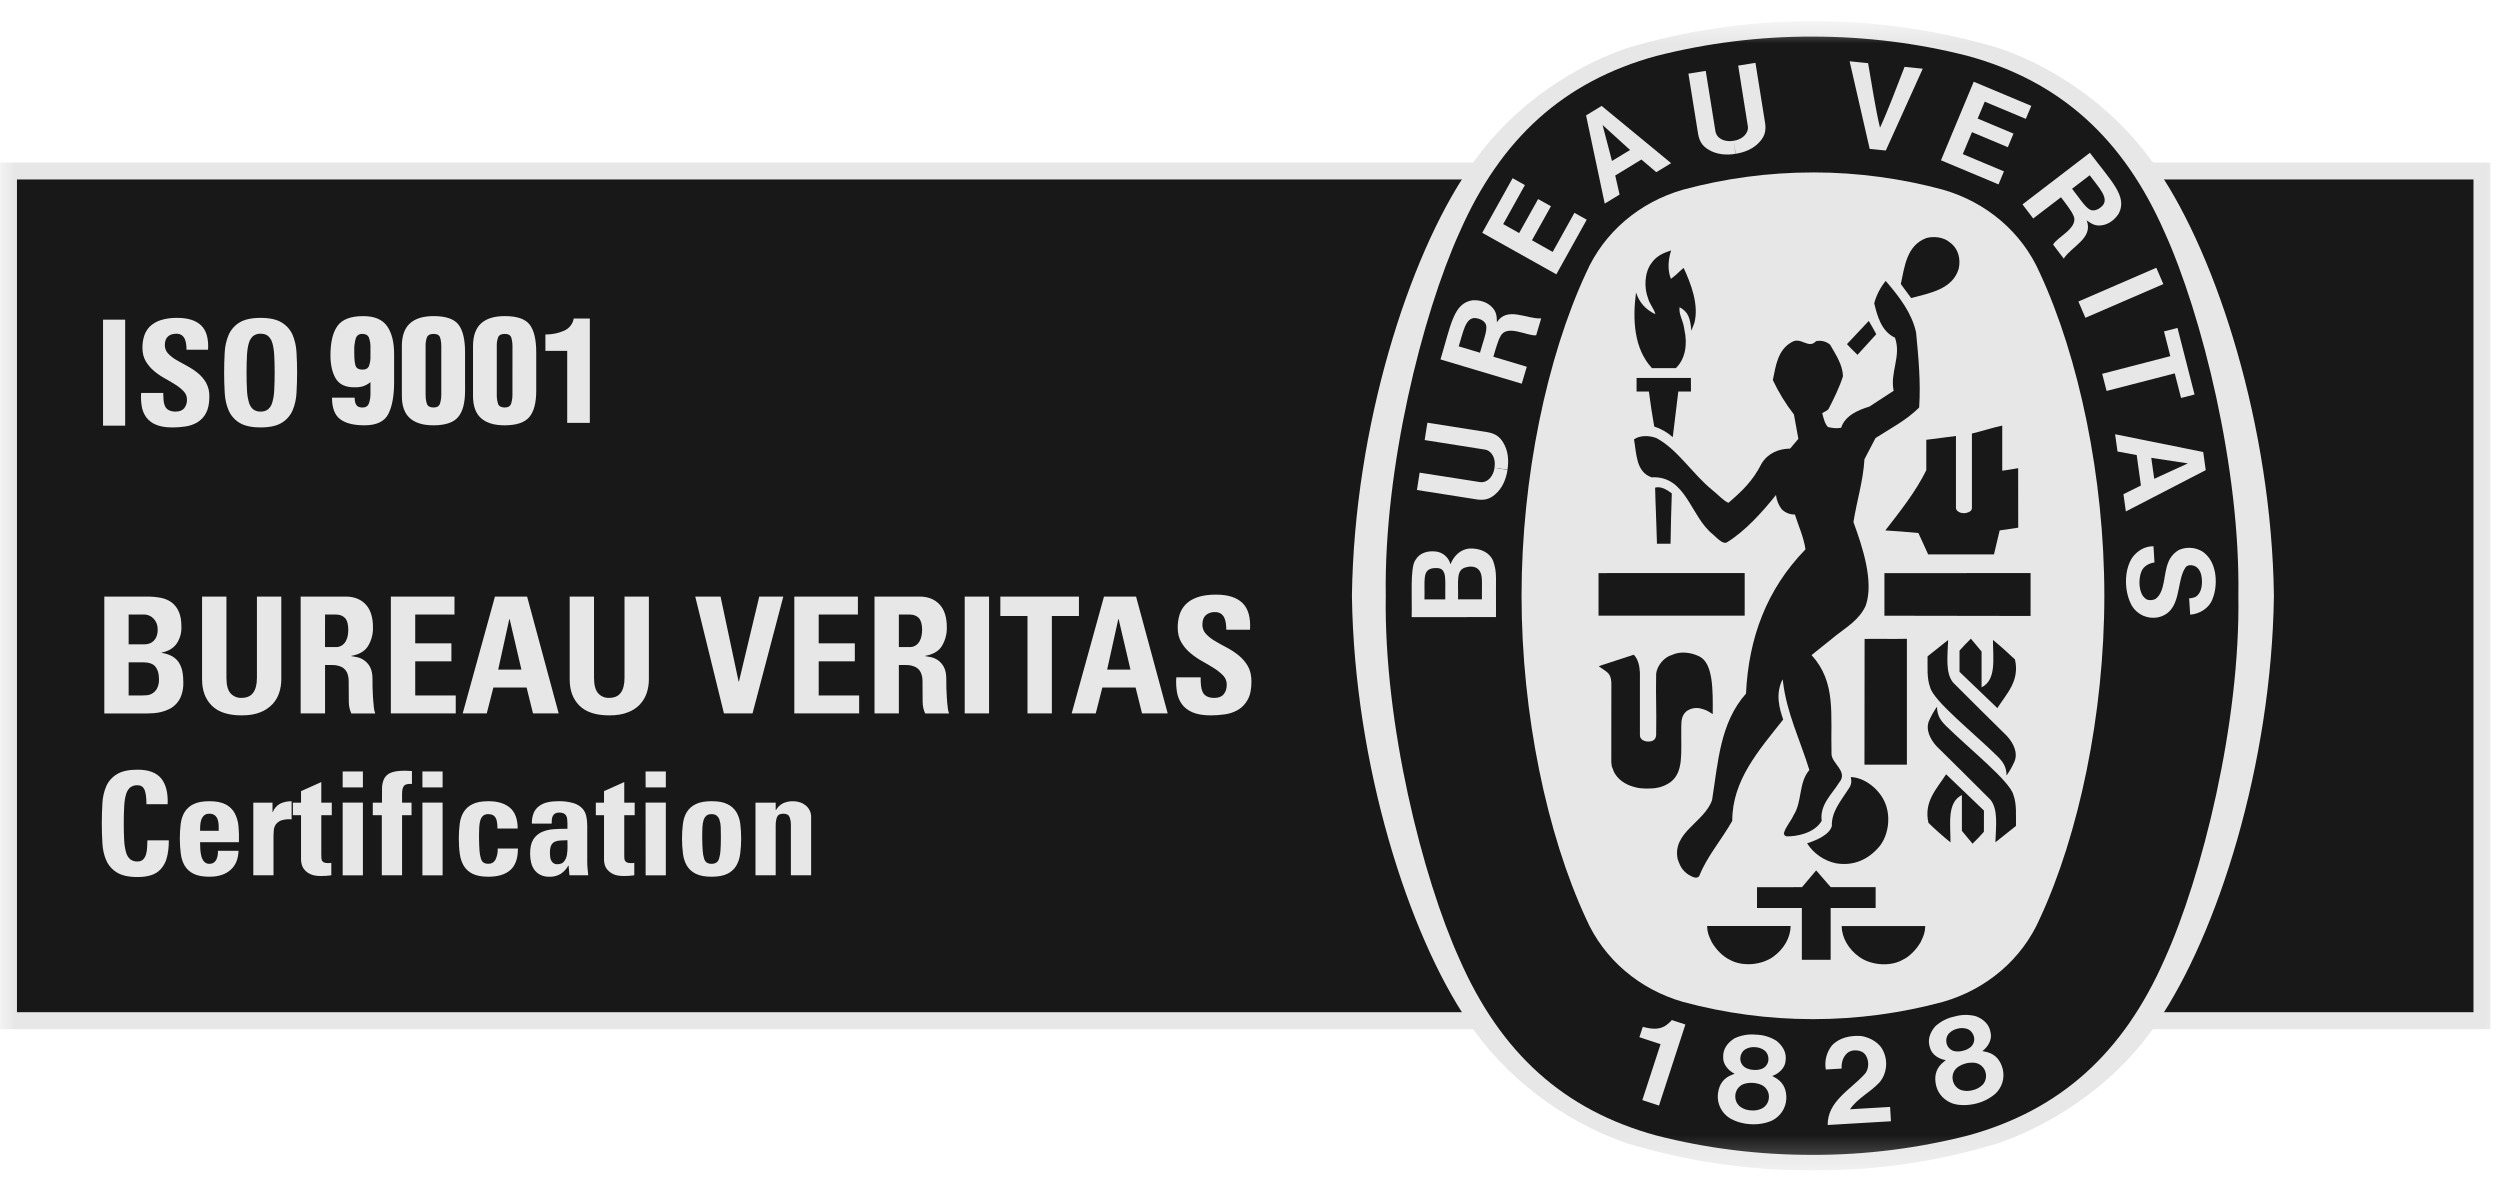
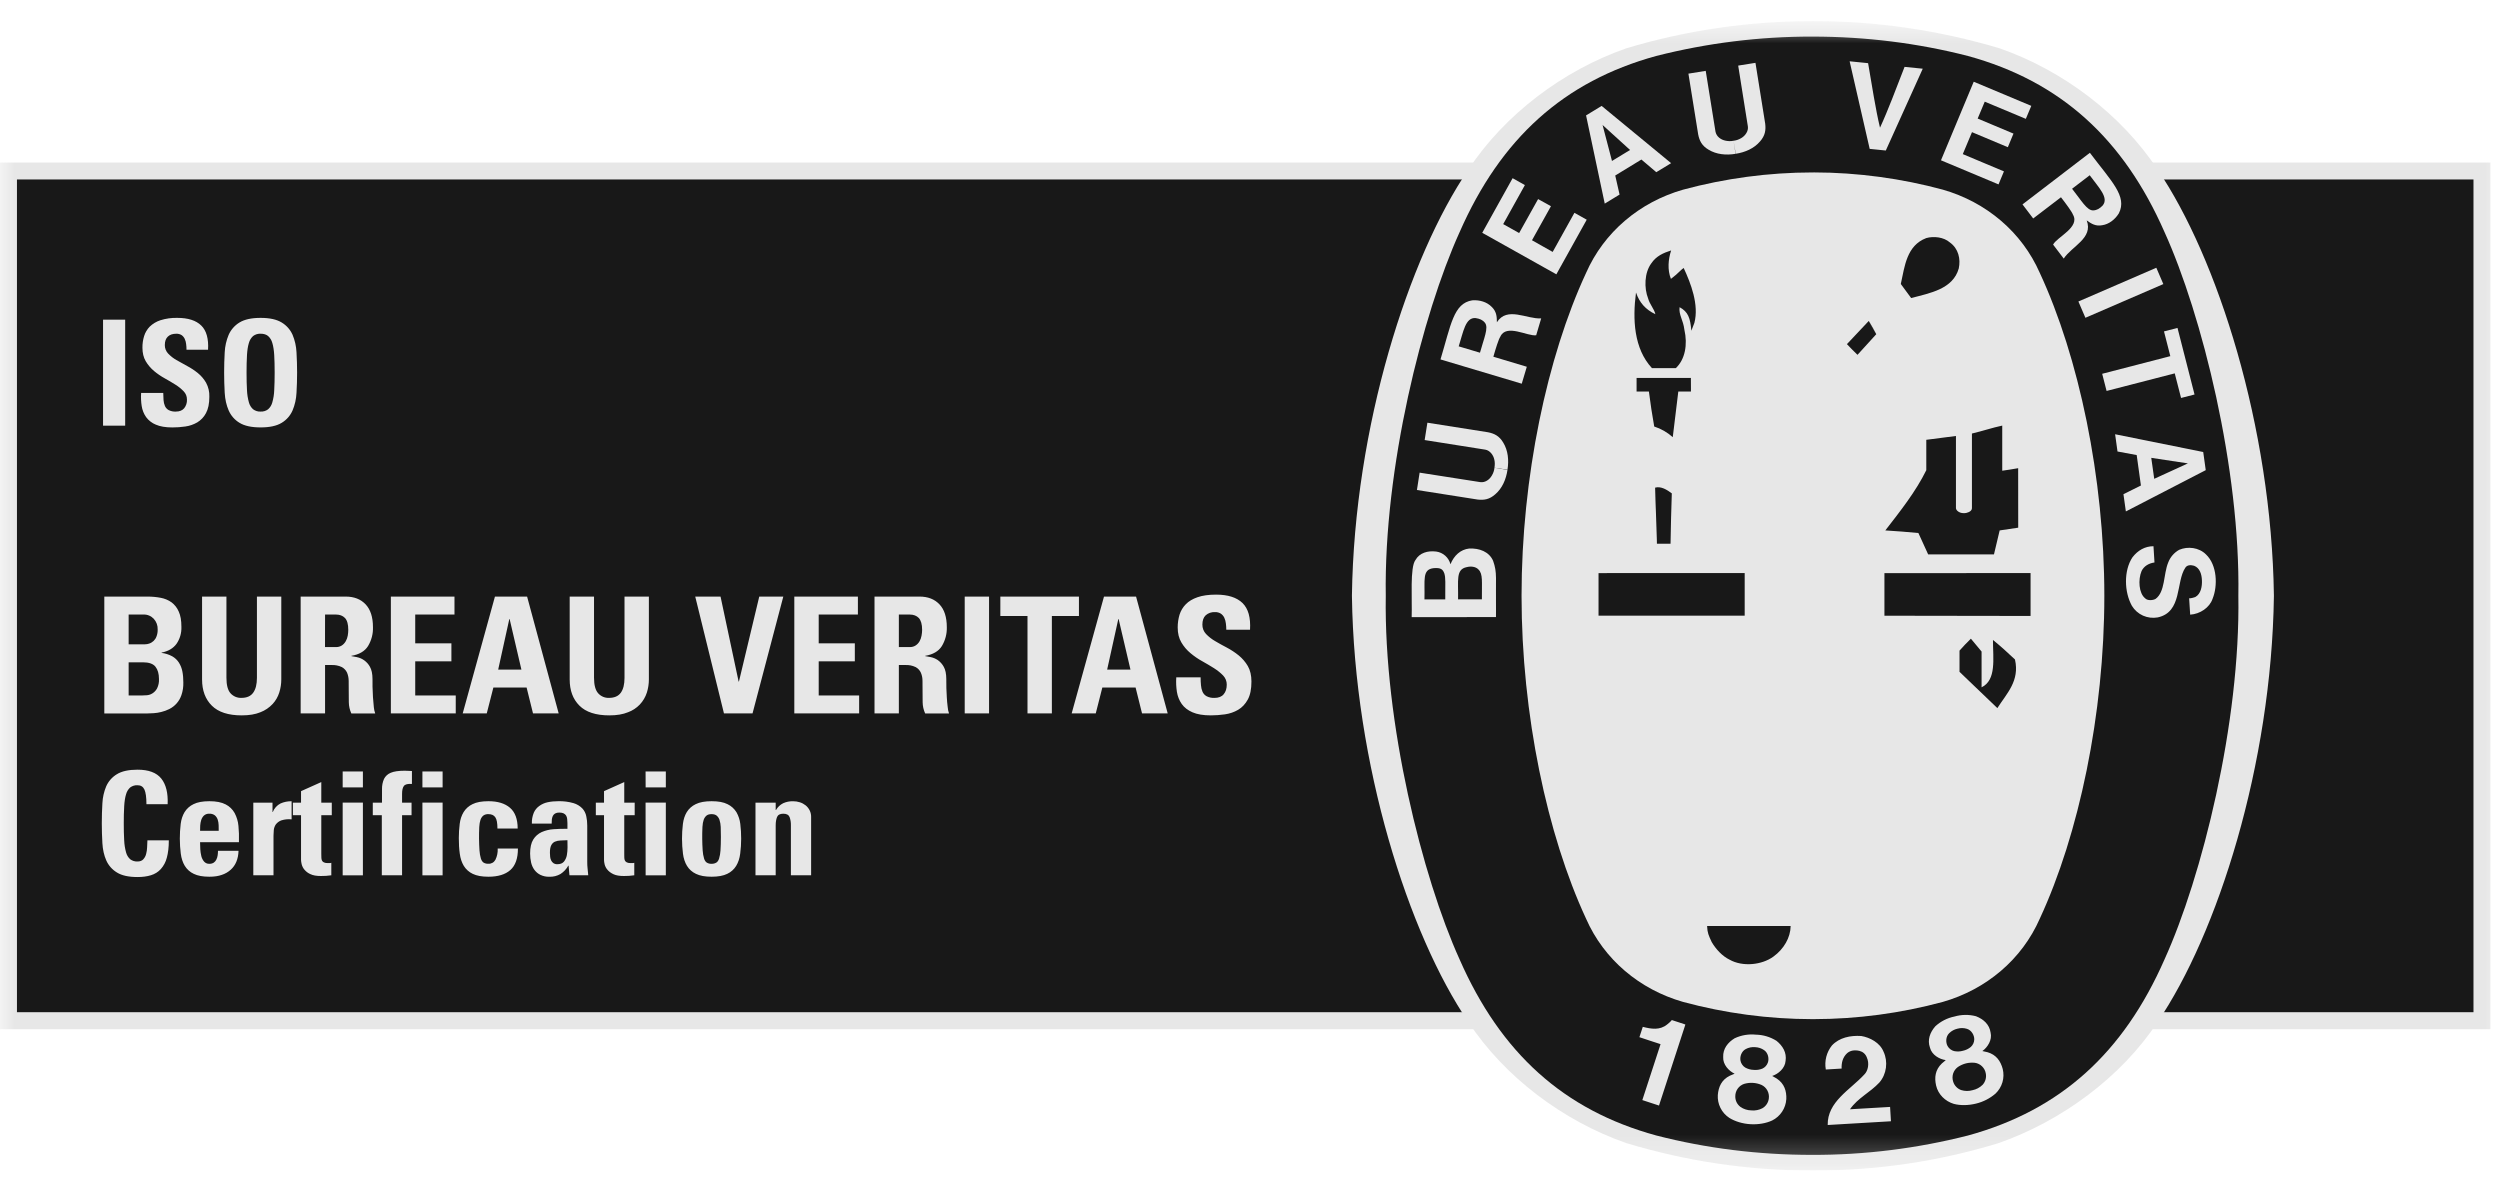
<svg xmlns="http://www.w3.org/2000/svg" width="87" height="41" viewBox="0 0 87 41" fill="none">
  <g clip-path="url(#clip0_9997_840)">
    <mask id="mask0_9997_840" style="mask-type:luminance" maskUnits="userSpaceOnUse" x="0" y="0" width="87" height="41">
      <path d="M0 0.734H87V40.734H0V0.734Z" fill="white" />
    </mask>
    <g mask="url(#mask0_9997_840)">
      <path d="M0.293 35.517H86.37V5.949H0.293V35.517Z" fill="#181818" />
      <path d="M86.372 35.52V35.225H0.59V6.246H86.077V35.519L86.372 35.52L86.667 35.519V5.656H0V35.816H86.667V35.519L86.372 35.52Z" fill="#E7E7E7" />
      <path d="M3.586 14.814H4.356V11.124H3.586V14.814ZM7.171 13.318C7.097 13.19 6.999 13.075 6.883 12.981C6.768 12.888 6.643 12.806 6.511 12.736C6.386 12.67 6.262 12.601 6.139 12.529C6.033 12.469 5.936 12.393 5.851 12.304C5.776 12.224 5.734 12.118 5.736 12.007C5.736 11.878 5.771 11.78 5.841 11.714C5.911 11.647 6.008 11.614 6.134 11.614C6.2 11.611 6.265 11.628 6.32 11.662C6.367 11.695 6.403 11.739 6.427 11.79C6.454 11.847 6.471 11.908 6.477 11.97C6.487 12.036 6.49 12.103 6.49 12.17H7.24C7.263 11.786 7.184 11.505 7.003 11.328C6.821 11.15 6.543 11.062 6.169 11.062C5.971 11.057 5.773 11.085 5.583 11.144C5.444 11.189 5.317 11.265 5.211 11.366C5.121 11.459 5.053 11.572 5.015 11.696C4.975 11.826 4.955 11.963 4.957 12.1C4.957 12.283 4.995 12.44 5.071 12.57C5.148 12.7 5.244 12.812 5.359 12.91C5.475 13.007 5.599 13.092 5.731 13.165C5.864 13.239 5.988 13.312 6.103 13.385C6.209 13.45 6.305 13.528 6.391 13.617C6.466 13.694 6.508 13.797 6.506 13.904C6.512 14.014 6.477 14.122 6.409 14.208C6.344 14.284 6.248 14.323 6.119 14.323C6.034 14.328 5.948 14.31 5.871 14.272C5.814 14.241 5.769 14.192 5.741 14.132C5.713 14.066 5.696 13.996 5.691 13.924C5.685 13.841 5.681 13.758 5.681 13.674H4.911C4.901 13.827 4.907 13.98 4.931 14.131C4.952 14.269 5.004 14.401 5.084 14.515C5.171 14.633 5.289 14.724 5.424 14.778C5.571 14.843 5.764 14.875 6.001 14.875C6.151 14.875 6.301 14.864 6.45 14.842C6.596 14.822 6.737 14.773 6.865 14.699C6.994 14.621 7.099 14.51 7.168 14.377C7.246 14.235 7.285 14.045 7.285 13.807C7.292 13.637 7.252 13.468 7.171 13.318ZM8.809 14.244C8.737 14.18 8.686 14.095 8.661 14.001C8.623 13.864 8.601 13.722 8.595 13.579C8.585 13.407 8.58 13.204 8.58 12.969C8.58 12.733 8.585 12.529 8.595 12.357C8.605 12.186 8.627 12.045 8.661 11.936C8.686 11.843 8.737 11.758 8.809 11.693C8.884 11.637 8.976 11.609 9.069 11.613C9.178 11.613 9.264 11.64 9.329 11.693C9.402 11.758 9.453 11.843 9.477 11.936C9.51 12.045 9.533 12.186 9.543 12.357C9.553 12.53 9.558 12.733 9.558 12.968C9.558 13.204 9.553 13.408 9.543 13.579C9.538 13.722 9.516 13.864 9.477 14.001C9.453 14.095 9.402 14.18 9.329 14.244C9.255 14.3 9.163 14.328 9.069 14.323C8.976 14.328 8.884 14.3 8.809 14.243V14.244ZM9.803 14.714C9.971 14.614 10.102 14.463 10.181 14.284C10.262 14.091 10.308 13.884 10.318 13.674C10.346 13.203 10.346 12.73 10.318 12.258C10.308 12.049 10.262 11.843 10.181 11.65C10.102 11.473 9.97 11.323 9.803 11.223C9.629 11.116 9.385 11.062 9.069 11.062C8.753 11.062 8.509 11.116 8.335 11.222C8.169 11.323 8.037 11.472 7.958 11.65C7.877 11.843 7.83 12.049 7.82 12.258C7.793 12.73 7.793 13.203 7.82 13.674C7.834 13.902 7.88 14.106 7.958 14.284C8.036 14.463 8.168 14.614 8.335 14.714C8.508 14.821 8.753 14.874 9.069 14.874C9.385 14.874 9.629 14.821 9.803 14.714ZM4.477 21.386H4.999C5.065 21.384 5.13 21.396 5.19 21.422C5.251 21.447 5.305 21.485 5.349 21.532C5.443 21.633 5.492 21.767 5.487 21.904C5.49 21.989 5.476 22.073 5.445 22.152C5.424 22.21 5.39 22.261 5.346 22.304C5.301 22.346 5.249 22.378 5.19 22.397C5.143 22.413 5.094 22.422 5.044 22.422H4.477V21.386ZM4.477 23.048H4.971C5.184 23.048 5.331 23.1 5.411 23.203C5.492 23.306 5.532 23.448 5.532 23.628C5.539 23.742 5.516 23.856 5.465 23.958C5.427 24.028 5.372 24.087 5.305 24.129C5.248 24.166 5.182 24.188 5.114 24.194C5.059 24.2 5.004 24.202 4.948 24.202H4.477V23.048ZM5.128 24.828C5.188 24.828 5.26 24.825 5.344 24.819C5.435 24.814 5.524 24.799 5.611 24.777C5.708 24.754 5.801 24.72 5.889 24.676C6.089 24.577 6.242 24.403 6.313 24.191C6.362 24.05 6.384 23.901 6.38 23.751C6.38 23.613 6.37 23.485 6.347 23.369C6.327 23.259 6.286 23.154 6.226 23.059C6.168 22.968 6.088 22.893 5.993 22.839C5.879 22.777 5.753 22.737 5.623 22.721V22.71C5.854 22.665 6.027 22.563 6.142 22.406C6.262 22.233 6.321 22.025 6.313 21.814C6.313 21.596 6.283 21.419 6.22 21.282C6.166 21.155 6.08 21.044 5.968 20.96C5.856 20.881 5.727 20.828 5.591 20.803C5.441 20.775 5.287 20.761 5.133 20.761H3.63V24.828H5.13H5.128ZM8.941 20.761V23.588C8.941 23.814 8.898 23.986 8.811 24.106C8.726 24.226 8.589 24.286 8.402 24.286C8.331 24.289 8.26 24.276 8.195 24.249C8.129 24.221 8.07 24.179 8.022 24.126C7.927 24.019 7.88 23.84 7.88 23.588V20.761H7.032V23.645C7.032 24.028 7.145 24.332 7.372 24.557C7.598 24.782 7.945 24.895 8.413 24.895C8.672 24.895 8.888 24.859 9.065 24.785C9.226 24.723 9.371 24.624 9.489 24.498C9.594 24.383 9.673 24.247 9.719 24.098C9.766 23.95 9.789 23.798 9.789 23.645V20.761H8.941ZM11.312 21.386H11.688C11.822 21.386 11.928 21.426 12.005 21.506C12.082 21.588 12.12 21.726 12.12 21.921C12.12 21.985 12.114 22.052 12.101 22.124C12.089 22.193 12.065 22.258 12.03 22.318C11.997 22.376 11.951 22.426 11.896 22.462C11.833 22.502 11.761 22.521 11.688 22.518H11.31L11.312 21.386ZM11.312 23.143H11.53C11.657 23.136 11.784 23.161 11.899 23.216C11.978 23.26 12.041 23.329 12.079 23.411C12.115 23.502 12.134 23.598 12.134 23.695L12.136 24.039L12.139 24.439C12.141 24.574 12.171 24.706 12.226 24.828H13.057C13.032 24.758 13.016 24.683 13.009 24.608C12.984 24.375 12.969 24.14 12.964 23.904L12.963 23.634C12.963 23.449 12.932 23.306 12.873 23.203C12.826 23.118 12.761 23.043 12.682 22.985C12.604 22.927 12.513 22.887 12.418 22.868C12.354 22.856 12.291 22.845 12.227 22.833V22.823C12.499 22.777 12.694 22.664 12.807 22.484C12.927 22.286 12.987 22.057 12.979 21.825C12.979 21.476 12.893 21.211 12.723 21.031C12.553 20.851 12.322 20.761 12.03 20.761H10.463V24.827H11.312V23.143ZM15.86 24.827V24.202H14.45V23.014H15.709V22.388H14.45V21.386H15.816V20.761H13.602V24.827H15.86ZM18.145 23.301H17.337L17.724 21.543H17.735L18.145 23.301ZM16.939 24.827L17.169 23.927H18.326L18.549 24.827H19.442L18.343 20.761H17.224L16.102 24.827H16.939ZM21.733 20.761V23.588C21.733 23.814 21.691 23.986 21.605 24.106C21.518 24.226 21.381 24.286 21.195 24.286C21.123 24.289 21.053 24.276 20.987 24.249C20.922 24.221 20.863 24.179 20.816 24.126C20.721 24.019 20.672 23.84 20.672 23.588V20.761H19.825V23.645C19.825 24.028 19.938 24.332 20.165 24.557C20.39 24.782 20.738 24.895 21.206 24.895C21.465 24.895 21.681 24.859 21.858 24.785C22.012 24.729 22.151 24.637 22.265 24.518C22.378 24.399 22.462 24.255 22.512 24.098C22.558 23.95 22.581 23.798 22.581 23.645V20.761H21.733ZM25.194 24.827H26.188L27.259 20.761H26.422L25.715 23.718H25.704L25.075 20.761H24.194L25.194 24.827ZM29.898 24.827V24.202H28.491V23.014H29.748V22.388H28.491V21.386H29.855V20.761H27.642V24.827H29.901H29.898ZM31.28 21.386H31.657C31.791 21.386 31.896 21.426 31.974 21.506C32.05 21.588 32.09 21.726 32.09 21.921C32.09 21.985 32.083 22.052 32.069 22.124C32.057 22.193 32.034 22.258 32 22.318C31.966 22.376 31.92 22.426 31.864 22.462C31.802 22.502 31.73 22.521 31.657 22.518H31.28V21.386ZM31.28 23.143H31.5C31.626 23.136 31.753 23.161 31.867 23.216C31.947 23.26 32.01 23.329 32.047 23.411C32.085 23.501 32.104 23.598 32.103 23.695C32.105 23.805 32.105 23.919 32.105 24.039L32.108 24.439C32.11 24.574 32.14 24.706 32.196 24.828H33.026C33.001 24.758 32.985 24.683 32.98 24.608C32.965 24.494 32.955 24.379 32.949 24.264C32.935 24.055 32.929 23.845 32.931 23.634C32.931 23.449 32.901 23.306 32.842 23.203C32.791 23.11 32.719 23.03 32.632 22.969C32.557 22.919 32.474 22.885 32.386 22.867C32.323 22.856 32.26 22.844 32.197 22.833V22.823C32.468 22.777 32.663 22.664 32.776 22.484C32.896 22.286 32.956 22.057 32.949 21.825C32.949 21.476 32.864 21.211 32.693 21.031C32.523 20.851 32.291 20.761 32 20.761H30.433V24.827H31.28V23.143ZM33.572 24.827H34.419V20.761H33.572V24.827ZM34.812 20.761V21.436H35.757V24.827H36.605V21.437H37.547V20.761H34.812ZM39.34 23.301H38.529L38.917 21.543H38.928L39.34 23.301ZM38.132 24.827L38.361 23.927H39.519L39.743 24.827H40.636L39.535 20.761H38.419L37.294 24.827H38.132ZM43.425 23.18C43.342 23.038 43.234 22.912 43.106 22.808C42.979 22.705 42.842 22.615 42.697 22.538C42.558 22.466 42.421 22.39 42.286 22.31C42.169 22.243 42.063 22.16 41.969 22.062C41.886 21.974 41.841 21.857 41.843 21.735C41.843 21.592 41.882 21.485 41.959 21.411C42.047 21.334 42.164 21.294 42.282 21.301C42.354 21.298 42.425 21.317 42.486 21.355C42.537 21.391 42.578 21.439 42.605 21.495C42.634 21.558 42.653 21.625 42.66 21.693C42.67 21.766 42.675 21.84 42.675 21.915H43.501C43.526 21.491 43.44 21.181 43.239 20.985C43.038 20.791 42.733 20.693 42.321 20.693C42.062 20.693 41.847 20.723 41.675 20.783C41.502 20.843 41.365 20.925 41.266 21.028C41.165 21.13 41.091 21.255 41.048 21.391C41.005 21.536 40.983 21.686 40.984 21.836C40.984 22.039 41.026 22.212 41.111 22.355C41.194 22.497 41.301 22.624 41.428 22.729C41.556 22.836 41.691 22.93 41.839 23.011C41.983 23.091 42.12 23.173 42.248 23.253C42.374 23.334 42.48 23.419 42.566 23.509C42.647 23.594 42.693 23.708 42.691 23.825C42.691 23.964 42.656 24.075 42.584 24.16C42.514 24.245 42.407 24.287 42.264 24.287C42.17 24.292 42.076 24.272 41.992 24.23C41.929 24.196 41.879 24.142 41.849 24.076C41.818 24.004 41.799 23.926 41.794 23.847C41.785 23.756 41.781 23.663 41.782 23.571H40.934C40.923 23.748 40.931 23.916 40.956 24.076C40.98 24.228 41.036 24.372 41.124 24.498C41.211 24.62 41.334 24.717 41.498 24.788C41.66 24.859 41.873 24.895 42.136 24.895C42.295 24.895 42.462 24.883 42.63 24.859C42.791 24.836 42.947 24.783 43.087 24.701C43.224 24.621 43.336 24.501 43.422 24.346C43.508 24.19 43.55 23.981 43.55 23.718C43.55 23.504 43.508 23.324 43.425 23.18ZM5.253 30.458C5.384 30.419 5.503 30.346 5.595 30.245C5.696 30.132 5.768 29.997 5.805 29.85C5.851 29.686 5.875 29.484 5.875 29.244H5.13L5.12 29.479C5.118 29.561 5.106 29.641 5.085 29.719C5.068 29.789 5.034 29.852 4.985 29.905C4.939 29.955 4.872 29.98 4.785 29.98C4.694 29.985 4.604 29.957 4.531 29.902C4.461 29.839 4.411 29.756 4.387 29.664C4.35 29.53 4.328 29.391 4.322 29.251C4.311 29.052 4.306 28.853 4.307 28.653C4.306 28.453 4.311 28.253 4.322 28.054C4.332 27.886 4.353 27.749 4.387 27.641C4.411 27.55 4.461 27.467 4.531 27.403C4.605 27.349 4.695 27.321 4.786 27.326C4.899 27.326 4.979 27.376 5.026 27.476C5.072 27.576 5.096 27.746 5.096 27.986H5.834C5.851 27.596 5.777 27.298 5.612 27.093C5.447 26.888 5.172 26.785 4.786 26.785C4.476 26.785 4.236 26.838 4.067 26.943C3.904 27.041 3.775 27.187 3.697 27.361C3.618 27.55 3.572 27.752 3.563 27.957C3.536 28.419 3.536 28.883 3.563 29.344C3.576 29.568 3.621 29.767 3.698 29.942C3.775 30.117 3.905 30.264 4.068 30.362C4.237 30.468 4.476 30.521 4.786 30.521C4.962 30.521 5.118 30.5 5.253 30.458ZM6.963 28.913C6.963 28.86 6.964 28.799 6.967 28.731C6.971 28.665 6.983 28.599 7.003 28.535C7.022 28.477 7.054 28.423 7.098 28.38C7.15 28.336 7.217 28.313 7.284 28.317C7.354 28.313 7.423 28.333 7.478 28.375C7.524 28.415 7.558 28.466 7.576 28.523C7.596 28.583 7.607 28.648 7.609 28.718L7.611 28.913H6.963ZM8.315 29.309C8.322 29.105 8.315 28.917 8.298 28.743C8.285 28.586 8.239 28.433 8.165 28.293C8.093 28.164 7.984 28.059 7.851 27.992C7.711 27.919 7.523 27.882 7.287 27.882C7.054 27.882 6.869 27.916 6.733 27.985C6.605 28.046 6.498 28.142 6.423 28.262C6.353 28.379 6.308 28.515 6.288 28.671C6.247 29.015 6.248 29.363 6.291 29.707C6.313 29.872 6.359 30.014 6.431 30.132C6.506 30.254 6.614 30.35 6.743 30.41C6.879 30.477 7.06 30.51 7.287 30.51C7.453 30.51 7.597 30.489 7.721 30.445C7.836 30.407 7.942 30.346 8.031 30.265C8.201 30.112 8.291 29.893 8.301 29.609H7.586C7.586 29.663 7.582 29.716 7.574 29.769C7.567 29.82 7.551 29.869 7.528 29.915C7.508 29.957 7.477 29.994 7.438 30.02C7.392 30.049 7.339 30.063 7.284 30.06C7.251 30.062 7.217 30.056 7.186 30.043C7.155 30.03 7.127 30.01 7.104 29.985C7.058 29.931 7.025 29.867 7.007 29.797C6.987 29.718 6.975 29.636 6.97 29.554C6.965 29.473 6.963 29.391 6.962 29.309H8.315ZM8.815 27.932V30.46H9.518V29.084C9.518 29.021 9.521 28.954 9.528 28.884C9.535 28.815 9.559 28.749 9.598 28.691C9.646 28.628 9.711 28.579 9.785 28.551C9.902 28.513 10.026 28.5 10.148 28.514V27.883C10.015 27.881 9.884 27.907 9.763 27.96C9.64 28.023 9.544 28.129 9.493 28.258H9.483V27.933H8.814L8.815 27.932ZM10.193 28.368H10.476V29.925C10.476 29.965 10.485 30.016 10.499 30.08C10.517 30.148 10.549 30.212 10.595 30.265C10.651 30.332 10.722 30.385 10.802 30.42C10.892 30.464 11.012 30.485 11.165 30.485C11.288 30.486 11.41 30.478 11.53 30.46V30.025C11.511 30.032 11.491 30.036 11.47 30.035H11.405C11.36 30.038 11.315 30.03 11.274 30.012C11.244 30 11.22 29.978 11.206 29.949C11.191 29.918 11.184 29.884 11.184 29.849C11.181 29.806 11.18 29.763 11.181 29.719V28.368H11.546V27.932H11.181V27.216L10.476 27.532V27.932H10.193V28.368ZM11.925 27.401H12.629V26.846H11.925V27.401ZM11.925 30.461H12.629V27.931H11.925V30.461ZM14.335 26.831C14.252 26.825 14.169 26.821 14.085 26.821C13.87 26.821 13.707 26.845 13.597 26.893C13.496 26.934 13.413 27.009 13.364 27.106C13.316 27.216 13.292 27.335 13.294 27.454C13.293 27.614 13.292 27.773 13.293 27.932H12.973V28.368H13.287V30.46H13.992V28.368H14.322V27.932H13.992V27.626C13.992 27.5 14.012 27.408 14.056 27.351C14.1 27.294 14.193 27.271 14.335 27.281V26.831ZM14.7 27.401H15.403V26.846H14.7L14.7 27.401ZM14.7 30.461H15.403V27.931H14.7L14.7 30.461ZM18.015 28.833C18.015 28.503 17.924 28.261 17.747 28.11C17.57 27.958 17.319 27.882 16.997 27.882C16.764 27.882 16.578 27.916 16.442 27.985C16.314 28.046 16.207 28.142 16.133 28.262C16.062 28.379 16.017 28.515 15.998 28.671C15.977 28.834 15.967 28.999 15.967 29.164C15.967 29.361 15.977 29.542 16 29.707C16.021 29.872 16.069 30.014 16.14 30.132C16.215 30.253 16.323 30.35 16.451 30.41C16.588 30.477 16.77 30.51 16.997 30.51C17.328 30.51 17.584 30.433 17.759 30.278C17.936 30.123 18.024 29.873 18.024 29.529H17.32C17.327 29.664 17.3 29.798 17.241 29.919C17.217 29.963 17.182 30 17.139 30.025C17.096 30.049 17.046 30.062 16.997 30.059C16.94 30.062 16.883 30.049 16.834 30.022C16.793 29.997 16.759 29.95 16.736 29.882C16.709 29.79 16.692 29.694 16.686 29.597C16.668 29.325 16.665 29.051 16.678 28.778C16.684 28.678 16.698 28.595 16.721 28.53C16.739 28.473 16.773 28.422 16.819 28.382C16.87 28.346 16.933 28.328 16.997 28.332C17.107 28.332 17.186 28.368 17.236 28.44C17.287 28.512 17.311 28.643 17.311 28.833H18.015ZM19.75 29.487C19.75 29.582 19.742 29.673 19.727 29.759C19.712 29.841 19.678 29.918 19.627 29.982C19.576 30.044 19.5 30.075 19.396 30.075C19.348 30.078 19.3 30.064 19.259 30.037C19.225 30.013 19.198 29.98 19.18 29.942C19.161 29.902 19.149 29.859 19.145 29.815C19.14 29.769 19.138 29.722 19.137 29.675C19.137 29.561 19.152 29.475 19.183 29.416C19.212 29.358 19.255 29.316 19.309 29.291C19.371 29.265 19.437 29.251 19.505 29.249L19.747 29.239C19.747 29.309 19.747 29.392 19.75 29.487ZM20.436 28.728C20.436 28.615 20.425 28.506 20.402 28.403C20.382 28.303 20.335 28.209 20.265 28.133C20.181 28.047 20.077 27.985 19.962 27.95C19.788 27.9 19.608 27.877 19.427 27.882C19.302 27.881 19.178 27.893 19.055 27.919C18.952 27.941 18.854 27.985 18.768 28.047C18.684 28.106 18.617 28.188 18.576 28.282C18.527 28.403 18.504 28.532 18.509 28.662H19.198C19.198 28.612 19.2 28.565 19.204 28.518C19.209 28.476 19.22 28.434 19.238 28.395C19.255 28.36 19.283 28.33 19.317 28.31C19.362 28.287 19.412 28.275 19.462 28.277C19.526 28.277 19.576 28.287 19.614 28.305C19.65 28.322 19.681 28.349 19.701 28.382C19.721 28.416 19.733 28.455 19.738 28.5C19.744 28.545 19.747 28.595 19.747 28.648V28.843C19.587 28.84 19.427 28.844 19.267 28.856C19.123 28.865 18.982 28.899 18.851 28.956C18.73 29.011 18.628 29.101 18.558 29.214C18.485 29.33 18.448 29.494 18.448 29.704C18.448 29.814 18.46 29.919 18.483 30.018C18.504 30.11 18.543 30.197 18.599 30.273C18.653 30.346 18.724 30.405 18.805 30.445C18.903 30.492 19.01 30.514 19.117 30.511C19.253 30.516 19.387 30.483 19.505 30.415C19.618 30.343 19.711 30.243 19.776 30.125H19.787L19.817 30.46H20.471C20.463 30.382 20.456 30.304 20.448 30.225C20.439 30.147 20.435 30.069 20.436 29.99V28.728ZM20.735 28.368H21.02V29.925C21.02 29.965 21.026 30.016 21.041 30.08C21.059 30.148 21.091 30.212 21.137 30.265C21.186 30.325 21.253 30.377 21.343 30.42C21.433 30.464 21.555 30.485 21.709 30.485C21.83 30.486 21.952 30.478 22.073 30.46V30.025C22.053 30.032 22.033 30.036 22.012 30.035H21.948C21.902 30.038 21.857 30.03 21.816 30.012C21.787 30 21.763 29.977 21.748 29.949C21.734 29.918 21.726 29.884 21.726 29.849C21.724 29.806 21.723 29.763 21.724 29.719V28.368H22.087V27.932H21.724V27.216L21.02 27.532V27.932H20.735V28.368H20.735ZM22.468 27.401H23.171V26.846H22.466L22.468 27.401ZM22.468 30.461H23.171V27.931H22.466L22.468 30.461ZM24.602 30.022C24.559 29.997 24.526 29.95 24.503 29.882C24.476 29.79 24.459 29.694 24.453 29.597C24.435 29.325 24.432 29.051 24.445 28.778C24.451 28.678 24.465 28.595 24.488 28.53C24.507 28.473 24.541 28.422 24.587 28.382C24.628 28.349 24.686 28.332 24.764 28.332C24.837 28.332 24.895 28.349 24.938 28.382C24.984 28.421 25.019 28.472 25.038 28.53C25.064 28.611 25.078 28.694 25.081 28.778C25.085 28.878 25.087 28.993 25.087 29.124C25.087 29.317 25.082 29.474 25.073 29.597C25.067 29.694 25.051 29.79 25.023 29.882C25 29.951 24.966 29.997 24.922 30.022C24.873 30.049 24.818 30.062 24.762 30.06C24.706 30.063 24.651 30.05 24.602 30.022ZM25.308 30.41C25.436 30.35 25.545 30.254 25.619 30.132C25.691 30.014 25.738 29.872 25.759 29.707C25.803 29.363 25.804 29.015 25.762 28.671C25.745 28.527 25.699 28.388 25.627 28.262C25.552 28.142 25.445 28.046 25.317 27.985C25.18 27.915 24.997 27.882 24.764 27.882C24.53 27.882 24.346 27.916 24.209 27.985C24.081 28.046 23.974 28.142 23.899 28.262C23.829 28.379 23.785 28.515 23.765 28.671C23.723 29.015 23.724 29.363 23.767 29.707C23.788 29.872 23.835 30.014 23.907 30.132C23.982 30.254 24.09 30.35 24.22 30.41C24.355 30.477 24.537 30.51 24.764 30.51C24.989 30.51 25.171 30.477 25.308 30.41ZM26.994 27.932H26.291V30.46H26.994V28.718C26.994 28.604 27.011 28.509 27.041 28.433C27.073 28.356 27.145 28.317 27.259 28.317C27.372 28.317 27.445 28.356 27.477 28.433C27.51 28.524 27.526 28.621 27.523 28.718V30.46H28.227V28.434C28.229 28.357 28.213 28.28 28.18 28.209C28.147 28.139 28.098 28.077 28.038 28.028C27.978 27.98 27.91 27.943 27.837 27.92C27.76 27.895 27.68 27.883 27.599 27.883C27.48 27.88 27.361 27.904 27.253 27.953C27.149 28.005 27.062 28.087 27.005 28.188H26.994V27.932ZM63.09 40.734H63.138C65.382 40.734 67.498 40.404 69.54 39.784C71.74 39.017 73.825 37.479 75.085 35.564C77.163 32.514 79.05 26.615 79.132 20.742V20.725C79.05 14.852 77.163 8.955 75.085 5.903C73.825 3.988 71.787 2.449 69.588 1.682C67.48 1.051 65.291 0.732 63.09 0.734C60.846 0.734 58.636 1.064 56.593 1.682C54.395 2.449 52.358 3.988 51.097 5.903C49.017 8.954 47.13 14.852 47.047 20.725V20.742C47.13 26.615 49.017 32.513 51.097 35.564C52.358 37.479 54.395 39.011 56.593 39.779C58.684 40.413 60.858 40.735 63.044 40.734H63.09Z" fill="#E7E7E7" />
      <path d="M77.895 20.733C77.967 25.155 76.625 30.523 75.327 33.383C73.894 36.647 71.703 38.633 68.485 39.516C66.714 39.967 64.893 40.194 63.065 40.19C61.197 40.19 59.368 39.962 57.635 39.514C54.417 38.633 52.225 36.647 50.792 33.383C49.496 30.523 48.154 25.155 48.225 20.733C48.154 16.308 49.496 10.941 50.793 8.082C52.226 4.818 54.417 2.831 57.635 1.948C59.41 1.497 61.234 1.27 63.065 1.273C64.934 1.273 66.752 1.503 68.485 1.948C71.703 2.831 73.895 4.818 75.327 8.081C76.625 10.941 77.967 16.309 77.895 20.733Z" fill="#181818" />
      <path d="M63.115 6C64.655 6 66.193 6.216 67.611 6.6C69.121 7.033 70.363 8.077 70.986 9.5C72.34 12.416 73.231 16.61 73.231 20.733C73.231 24.857 72.34 29.051 70.986 31.966C70.363 33.39 69.122 34.433 67.611 34.866C66.145 35.262 64.634 35.464 63.115 35.466H63.065C61.546 35.464 60.034 35.262 58.568 34.866C57.058 34.433 55.816 33.39 55.193 31.966C53.84 29.051 52.95 24.856 52.95 20.734C52.95 16.612 53.84 12.417 55.194 9.501C55.817 8.078 57.059 7.034 58.569 6.601C60.035 6.205 61.547 6.003 63.066 6.001H63.116L63.115 6Z" fill="#E7E7E7" />
      <path d="M65.297 11.628C65.082 11.264 65.257 11.589 65.035 11.168L65.297 11.628ZM60.715 19.943V21.425L55.629 21.426V19.944L60.715 19.943ZM59.567 32.783C59.458 32.548 59.417 32.465 59.407 32.225H62.315C62.308 32.63 62.079 33.026 61.714 33.29C61.311 33.585 60.64 33.65 60.194 33.399C59.937 33.277 59.708 33.026 59.567 32.783Z" fill="#181818" />
-       <path d="M62.704 31.598L61.144 31.599V30.875L62.71 30.873L63.202 30.29C63.443 30.57 63.459 30.59 63.709 30.873H65.272V31.599L63.707 31.598V33.4H62.704V31.598ZM62.887 29.349C63.207 29.241 63.659 29.058 63.749 28.747C63.727 28.265 64.057 27.875 64.305 27.491C64.428 27.322 64.445 27.223 64.408 27.041C64.908 27.061 65.412 27.477 65.603 27.945C65.801 28.419 65.724 29.041 65.418 29.439C65.035 29.907 64.504 30.151 63.883 30.041C63.472 29.951 63.114 29.702 62.887 29.349ZM59.136 22.843C58.856 22.706 58.48 22.648 58.171 22.797C57.921 22.866 57.658 23.162 57.634 23.456C57.618 24.34 57.65 24.611 57.634 25.581C57.618 25.735 57.538 25.806 57.346 25.806C57.186 25.797 57.066 25.718 57.069 25.578V23.412C57.056 23.181 57.017 22.956 56.857 22.784L55.739 23.149L55.637 23.186C55.92 23.396 56.052 23.402 56.075 23.752L56.073 26.524L56.09 26.672L56.13 26.767L56.162 26.855L56.202 26.928C56.386 27.224 56.697 27.345 56.916 27.398C57.012 27.428 57.181 27.442 57.277 27.442C57.567 27.445 57.841 27.424 58.137 27.216C58.597 26.857 58.497 26.223 58.508 25.302C58.511 25.044 58.528 24.898 58.688 24.752C58.758 24.701 58.838 24.667 58.923 24.65C59.008 24.634 59.096 24.635 59.18 24.655C59.375 24.709 59.407 24.724 59.603 24.852C59.607 24.059 59.631 23.082 59.136 22.843ZM69.514 26.322C68.697 25.515 67.284 24.393 67.169 23.919C67.047 23.599 67.085 23.213 67.079 22.841C67.315 22.655 67.511 22.494 67.795 22.271C67.775 22.838 67.695 23.415 67.967 23.752C68.633 24.418 69.239 25.021 69.84 25.611C70.064 25.855 70.242 26.201 70.095 26.521C70.021 26.686 69.931 26.841 69.828 26.988C69.828 26.675 69.691 26.498 69.514 26.322ZM64.888 22.235C65.511 22.226 65.712 22.242 66.36 22.23V26.61H64.883L64.888 22.235Z" fill="#181818" />
      <path d="M68.191 22.642C68.348 22.469 68.404 22.405 68.587 22.226L68.959 22.674V23.919C69.483 23.663 69.355 22.918 69.355 22.27C69.666 22.526 69.823 22.67 70.121 22.95C70.289 23.695 69.842 24.12 69.508 24.642L68.191 23.38V22.642ZM69.39 19.293L69.588 18.459L70.234 18.363L70.232 16.293C69.982 16.331 69.88 16.358 69.678 16.381V14.811C69.338 14.882 68.981 15.004 68.623 15.087V17.69C68.618 17.816 68.419 17.858 68.377 17.857H68.323C68.195 17.857 68.067 17.769 68.067 17.68V15.172L67.035 15.305V16.363C66.67 17.106 66.135 17.78 65.609 18.459C66.165 18.497 66.206 18.497 66.76 18.549L67.1 19.293H69.39ZM57.658 18.778C57.642 18.093 57.613 17.645 57.598 16.97C57.808 16.912 58.013 17.047 58.179 17.169C58.152 18.029 58.152 18.021 58.135 18.921H57.661L57.658 18.778ZM57.567 14.843C57.495 14.439 57.433 14.033 57.382 13.626H56.953V13.151C57.693 13.149 58.103 13.152 58.843 13.152L58.845 13.626H58.405L58.212 15.214C58.026 15.046 57.806 14.92 57.567 14.843ZM57.488 12.811C56.858 12.132 56.811 11.111 56.932 10.188L56.935 10.184C57.05 10.528 57.266 10.773 57.607 10.934C57.568 10.754 57.408 10.587 57.357 10.394C57.21 10.024 57.223 9.491 57.466 9.164C57.639 8.907 57.885 8.802 58.156 8.715C58.054 9.023 58.022 9.393 58.148 9.705C58.325 9.567 58.334 9.558 58.472 9.426C58.509 9.389 58.549 9.355 58.592 9.326C58.843 9.865 59.13 10.609 58.964 11.238L58.859 11.51C58.821 11.065 58.749 10.853 58.45 10.69C58.413 10.949 58.576 11.134 58.616 11.471C58.736 11.994 58.64 12.508 58.319 12.811H57.488ZM65.294 11.63L64.641 12.348C64.466 12.179 64.45 12.16 64.273 11.976C64.609 11.623 64.643 11.585 65.033 11.169M66.148 9.883C66.284 9.261 66.352 8.545 67.034 8.285C67.291 8.213 67.641 8.247 67.858 8.439C68.152 8.65 68.236 9.009 68.165 9.342C67.962 10.064 67.16 10.199 66.508 10.372L66.148 9.883ZM70.664 19.945V21.435L65.578 21.427V19.945L70.664 19.943V19.945Z" fill="#181818" />
-       <path d="M58.385 29.906C58.18 28.964 59.311 28.624 59.58 27.842C59.79 26.534 59.854 25.157 60.761 24.137C60.851 22.213 61.471 20.515 62.831 19.117C62.768 18.687 62.59 18.31 62.462 17.905C62.377 17.907 62.292 17.892 62.213 17.86C62.134 17.828 62.062 17.781 62.002 17.72C61.893 17.576 61.825 17.406 61.804 17.226C61.331 17.816 60.742 18.476 60.097 18.874C59.977 18.94 59.827 18.8 59.611 18.598C58.819 17.97 58.685 16.546 57.477 16.611C56.927 16.425 56.953 15.777 56.863 15.291C57.068 15.143 57.397 15.15 57.643 15.245C58.397 15.649 58.9 16.502 59.611 17.072C59.802 17.225 59.974 17.425 60.15 17.498C60.617 17.095 60.993 16.748 61.308 16.124C61.528 15.771 61.893 15.617 62.296 15.611L62.583 15.271L62.429 14.424C62.141 14.054 61.895 13.652 61.695 13.226C61.797 12.739 61.861 12.175 62.353 11.906C62.673 11.707 62.936 12.162 63.197 11.873C63.283 11.854 63.372 11.855 63.457 11.876C63.542 11.897 63.621 11.938 63.687 11.995C63.885 12.342 64.123 12.687 64.136 13.091C64.013 13.482 63.829 13.848 63.644 14.214C63.601 14.297 63.489 14.322 63.414 14.38C63.458 14.546 63.496 14.733 63.611 14.86C63.758 14.893 63.895 14.918 64.071 14.887C64.211 14.457 64.672 14.265 65.056 14.149L65.899 13.599C65.765 12.957 66.174 12.393 65.945 11.751C65.465 11.528 65.326 10.979 65.223 10.553C65.3 10.27 65.435 10.005 65.621 9.777L65.651 9.809C66.111 10.348 66.532 10.899 66.679 11.566C66.762 12.418 66.845 13.29 66.787 14.181C66.334 14.636 65.785 14.906 65.267 15.245L64.883 15.982C64.838 16.745 64.615 17.432 64.5 18.169C64.826 19.059 65.214 20.246 64.928 21.073C64.711 21.565 64.248 21.833 63.905 22.104L63.043 22.797C63.908 23.755 63.699 24.841 63.737 26.23C63.729 26.565 64.327 26.845 64.007 27.227C63.741 27.654 63.324 28.002 63.394 28.567C63.129 29.013 62.494 29.109 62.195 29.105C62.18 29.107 62.165 29.104 62.151 29.099C62.137 29.094 62.124 29.086 62.113 29.076C62.102 29.066 62.093 29.053 62.088 29.039C62.082 29.025 62.079 29.01 62.079 28.995C62.143 28.765 62.321 28.585 62.417 28.368C62.724 27.894 62.583 27.239 62.966 26.797C62.65 25.767 62.174 24.81 62.046 23.707L62.035 23.64C61.779 24.145 61.919 24.641 62.055 25.04C61.204 26.116 60.282 27.15 60.282 28.567C59.918 29.214 59.401 29.804 59.132 30.49C59.039 30.604 58.872 30.503 58.768 30.444C58.524 30.283 58.468 30.127 58.385 29.906ZM67.721 25.261C68.538 26.066 69.951 27.189 70.067 27.664C70.187 27.985 70.15 28.37 70.156 28.741C69.92 28.927 69.725 29.089 69.44 29.311C69.46 28.745 69.54 28.168 69.268 27.831C68.647 27.209 68.022 26.589 67.395 25.971C67.172 25.729 66.992 25.382 67.14 25.062C67.21 24.908 67.305 24.735 67.408 24.593C67.408 24.906 67.543 25.085 67.721 25.261Z" fill="#181818" />
-       <path d="M69.04 28.945C68.885 29.118 68.828 29.182 68.644 29.361L68.274 28.913V27.668C67.75 27.924 67.878 28.669 67.878 29.316C67.612 29.101 67.356 28.874 67.11 28.636C66.943 27.892 67.39 27.467 67.724 26.945L69.041 28.207L69.04 28.945ZM66.839 32.786C66.948 32.551 66.987 32.468 66.999 32.228H64.089C64.097 32.633 64.327 33.029 64.692 33.293C65.094 33.588 65.766 33.653 66.212 33.402C66.468 33.28 66.698 33.029 66.839 32.786Z" fill="#181818" />
      <path d="M63.604 39.15C63.59 38.34 64.379 37.932 64.876 37.395C65.01 37.265 65.061 37.009 64.964 36.795C64.943 36.74 64.909 36.69 64.865 36.651C64.821 36.612 64.768 36.585 64.711 36.571C64.536 36.53 64.388 36.557 64.278 36.653C64.124 36.798 64.081 36.984 64.088 37.186L63.538 37.219C63.512 37.072 63.518 36.922 63.554 36.778C63.591 36.634 63.658 36.499 63.75 36.383C64.008 36.106 64.396 36.028 64.773 36.053C65.073 36.103 65.425 36.286 65.549 36.603C65.709 36.944 65.655 37.383 65.401 37.673C65.076 38.021 64.65 38.21 64.379 38.603L65.775 38.521L65.805 39.02L63.604 39.15ZM58.65 35.652L58.643 35.679L57.733 38.473L57.153 38.283L57.777 36.369L57.787 36.336C57.557 36.256 57.277 36.176 57.051 36.094L57.169 35.734C57.463 35.81 57.766 35.86 58.021 35.648C58.114 35.575 58.13 35.554 58.18 35.498L58.65 35.652ZM68.996 37.75C68.9 37.845 68.778 37.911 68.646 37.938C68.517 37.976 68.379 37.975 68.25 37.935C68.183 37.911 68.123 37.872 68.075 37.821C68.026 37.77 67.99 37.708 67.97 37.64C67.94 37.548 67.94 37.45 67.969 37.358C67.999 37.267 68.057 37.187 68.135 37.131C68.221 37.073 68.317 37.031 68.417 37.005C68.517 36.981 68.621 36.975 68.724 36.985C68.819 36.998 68.908 37.042 68.976 37.109C69.045 37.176 69.091 37.264 69.106 37.359C69.119 37.428 69.116 37.499 69.097 37.567C69.078 37.635 69.043 37.698 68.996 37.75ZM67.776 36.403C67.708 36.282 67.707 36.077 67.831 35.956C67.911 35.877 68.011 35.822 68.121 35.798C68.228 35.768 68.342 35.77 68.449 35.803C68.614 35.853 68.709 36.034 68.704 36.173C68.703 36.222 68.692 36.271 68.671 36.316C68.65 36.361 68.621 36.401 68.584 36.434C68.504 36.5 68.41 36.546 68.309 36.567C68.209 36.596 68.104 36.599 68.003 36.578C67.955 36.566 67.911 36.544 67.872 36.514C67.833 36.483 67.8 36.446 67.776 36.403ZM69.695 37.201C69.622 36.926 69.47 36.704 69.163 36.616L68.986 36.577C69.167 36.448 69.335 36.189 69.273 35.937C69.233 35.649 69.023 35.465 68.764 35.365C68.518 35.3 68.26 35.304 68.016 35.375C67.767 35.425 67.536 35.543 67.349 35.715C67.165 35.925 67.066 36.185 67.163 36.459C67.226 36.712 67.494 36.862 67.713 36.892L67.576 37.009C67.344 37.23 67.313 37.497 67.376 37.775C67.446 38.085 67.693 38.325 67.993 38.415C68.22 38.475 68.496 38.471 68.762 38.406C69.014 38.346 69.249 38.226 69.445 38.056C69.558 37.948 69.641 37.812 69.685 37.662C69.729 37.512 69.732 37.353 69.695 37.201ZM61.333 38.566C61.214 38.629 61.078 38.655 60.944 38.642C60.809 38.639 60.677 38.597 60.566 38.519C60.51 38.476 60.464 38.421 60.433 38.358C60.402 38.294 60.387 38.224 60.388 38.154C60.387 38.058 60.416 37.964 60.471 37.886C60.526 37.808 60.605 37.749 60.696 37.719C60.896 37.66 61.111 37.673 61.302 37.756C61.389 37.797 61.46 37.865 61.505 37.95C61.55 38.034 61.568 38.131 61.555 38.226C61.547 38.296 61.523 38.363 61.484 38.422C61.446 38.481 61.394 38.53 61.333 38.566ZM60.57 36.916C60.54 36.779 60.6 36.585 60.754 36.506C60.853 36.454 60.965 36.431 61.077 36.441C61.189 36.445 61.297 36.48 61.39 36.544C61.533 36.641 61.569 36.842 61.523 36.974C61.507 37.021 61.482 37.064 61.449 37.101C61.416 37.138 61.376 37.167 61.331 37.188C61.235 37.227 61.132 37.242 61.029 37.232C60.925 37.229 60.824 37.201 60.734 37.151C60.692 37.125 60.656 37.091 60.628 37.05C60.599 37.01 60.58 36.964 60.57 36.916ZM62.164 38.251C62.175 37.967 62.097 37.711 61.83 37.533L61.673 37.443C61.883 37.375 62.12 37.177 62.138 36.919C62.183 36.631 62.038 36.393 61.821 36.22C61.606 36.085 61.358 36.011 61.104 36.006C60.851 35.98 60.595 36.024 60.365 36.132C60.128 36.277 59.955 36.496 59.967 36.786C59.952 37.046 60.164 37.271 60.365 37.365L60.198 37.435C59.911 37.577 59.803 37.823 59.78 38.106C59.77 38.262 59.802 38.418 59.873 38.558C59.943 38.698 60.049 38.816 60.18 38.902C60.379 39.026 60.642 39.106 60.915 39.122C61.187 39.138 61.459 39.092 61.673 38.992C61.812 38.922 61.931 38.817 62.017 38.687C62.103 38.557 62.154 38.407 62.163 38.251H62.164ZM75.284 9.886L72.572 11.059L72.328 10.492L75.04 9.318L75.284 9.886ZM65.065 5.181L64.367 2.133L65.01 2.198C65.14 2.952 65.271 3.809 65.424 4.444C65.699 3.852 66.001 3.04 66.279 2.327L66.912 2.391L65.626 5.238L65.065 5.181ZM53.526 6.928L52.866 8.11L52.311 7.799L53.066 6.441L52.639 6.201L51.582 8.101L54.161 9.546L55.218 7.646L54.79 7.406L54.033 8.767L53.313 8.361L53.973 7.176L53.526 6.928ZM51.57 20.856L50.746 20.858H50.741C50.754 20.198 50.653 19.813 51.043 19.736C51.179 19.7 51.349 19.713 51.448 19.816C51.615 19.977 51.563 20.247 51.57 20.856ZM50.295 20.858H49.571C49.591 20.178 49.481 19.816 49.895 19.771C50.14 19.753 50.208 19.809 50.263 19.956C50.31 20.109 50.296 20.268 50.295 20.858ZM51.96 19.516C51.821 19.198 51.48 19.072 51.126 19.089C50.828 19.123 50.602 19.327 50.476 19.636C50.447 19.521 50.384 19.418 50.295 19.339C50.207 19.26 50.097 19.21 49.98 19.194C49.683 19.157 49.4 19.238 49.258 19.489C49.062 19.741 49.147 20.842 49.126 21.477L52.06 21.474L52.061 21.259C52.045 20.089 52.111 19.949 51.96 19.516ZM75.307 11.533L75.777 11.412L76.37 13.729L75.901 13.849L75.681 12.993L73.309 13.605L73.156 13.008L75.527 12.394L75.307 11.533ZM60.397 5.353C60.069 5.408 59.731 5.376 59.458 5.209C59.224 5.072 59.14 4.896 59.097 4.679L58.757 2.563L59.359 2.466L59.699 4.582C59.734 4.756 59.886 4.862 60.046 4.895C60.139 4.916 60.235 4.917 60.328 4.898M60.404 5.351C60.733 5.301 61.044 5.164 61.25 4.921C61.43 4.717 61.455 4.523 61.429 4.303L61.09 2.187L60.489 2.283L60.826 4.401C60.85 4.56 60.736 4.725 60.595 4.806C60.514 4.855 60.423 4.887 60.328 4.898M74.967 16.663L74.864 15.933L76.139 16.126L74.967 16.663ZM76.672 15.73L73.606 15.112L73.689 15.712L74.357 15.836L74.504 16.896L73.896 17.198L73.98 17.798L76.76 16.361L76.672 15.73ZM76.226 20.82L76.281 20.81L76.348 20.792L76.397 20.776C76.591 20.669 76.637 20.409 76.627 20.196C76.619 19.982 76.554 19.765 76.353 19.688C76.25 19.659 76.117 19.65 76.048 19.758C75.716 20.252 75.948 21.302 75.088 21.486C74.915 21.517 74.737 21.495 74.577 21.424C74.417 21.352 74.282 21.233 74.191 21.084C73.923 20.606 73.902 19.86 74.207 19.398C74.391 19.157 74.641 19.009 74.941 19.008L74.976 19.574C74.791 19.599 74.61 19.694 74.526 19.874C74.401 20.171 74.431 20.644 74.648 20.818C74.728 20.908 74.911 20.897 75.012 20.843C75.352 20.597 75.284 19.985 75.454 19.574C75.525 19.387 75.66 19.232 75.834 19.134C76.136 19.004 76.526 19.051 76.768 19.294C77.161 19.664 77.18 20.394 76.998 20.837C76.895 21.144 76.563 21.369 76.218 21.39L76.182 20.82H76.226ZM52.46 16.352C52.412 16.682 52.277 16.995 52.034 17.202C51.832 17.383 51.639 17.409 51.42 17.384L49.309 17.052L49.403 16.448L51.514 16.778C51.69 16.8 51.837 16.688 51.918 16.546C51.967 16.464 51.998 16.372 52.008 16.277" fill="#E7E7E7" />
      <path d="M52.46 16.346C52.514 16.016 52.48 15.676 52.313 15.403C52.176 15.17 52 15.086 51.783 15.043L49.673 14.71L49.578 15.314L51.689 15.648C51.847 15.675 51.969 15.834 52.002 15.994C52.025 16.084 52.023 16.182 52.006 16.277M56.097 5.602L55.77 4.352L55.767 4.347L55.769 4.349L55.768 4.346L55.771 4.351L56.726 5.219L56.097 5.602ZM55.737 3.686L55.195 4.016L55.845 7.086L56.361 6.771L56.21 6.108L57.121 5.552L57.639 5.992L58.155 5.678L55.737 3.686ZM70.069 4.649L68.823 4.126L69.069 3.538L70.499 4.136L70.689 3.684L68.686 2.844L67.546 5.578L69.549 6.417L69.737 5.964L68.305 5.363L68.625 4.599L69.873 5.123L70.069 4.649ZM51.503 12.274L50.763 12.053C50.924 11.547 50.996 11.037 51.352 11.069C51.494 11.092 51.593 11.13 51.676 11.233C51.814 11.406 51.636 11.784 51.503 12.274ZM52.092 11.214C52.09 11.01 52.079 10.841 51.91 10.678C51.748 10.51 51.49 10.432 51.237 10.451C50.58 10.553 50.492 11.311 50.129 12.508L52.957 13.353L53.133 12.763L52.016 12.428L51.969 12.414C52.046 12.141 52.155 11.795 52.209 11.721C52.413 11.251 53.163 11.713 53.459 11.667L53.633 11.081C53.127 11.109 52.45 10.655 52.092 11.214ZM73.169 7.156C73.067 7.257 72.977 7.316 72.845 7.322C72.625 7.332 72.425 6.965 72.108 6.569L72.722 6.099C73.035 6.527 73.404 6.886 73.169 7.156ZM72.728 5.317L70.383 7.113L70.755 7.603L71.682 6.895L71.722 6.865C71.896 7.088 72.11 7.38 72.138 7.468C72.398 7.908 71.585 8.246 71.448 8.512L71.818 8.999C72.092 8.572 72.856 8.289 72.617 7.67C72.782 7.788 72.927 7.88 73.155 7.838C73.385 7.806 73.601 7.643 73.735 7.426C74.039 6.833 73.48 6.316 72.728 5.317Z" fill="#E7E7E7" />
-       <path d="M12.328 12.279C12.328 12.47 12.342 12.616 12.369 12.715C12.398 12.814 12.481 12.863 12.619 12.863C12.732 12.863 12.806 12.821 12.84 12.737C12.879 12.63 12.896 12.516 12.892 12.402V12.095C12.896 11.977 12.878 11.86 12.838 11.749C12.802 11.663 12.725 11.619 12.608 11.619C12.489 11.619 12.414 11.674 12.379 11.783C12.341 11.917 12.324 12.055 12.328 12.194V12.279ZM12.342 13.839C12.342 13.949 12.362 14.033 12.4 14.092C12.438 14.152 12.51 14.182 12.617 14.182C12.727 14.182 12.8 14.135 12.837 14.041C12.877 13.929 12.895 13.811 12.892 13.693V13.299C12.814 13.362 12.726 13.411 12.632 13.444C12.532 13.47 12.429 13.481 12.326 13.478C12.017 13.478 11.803 13.375 11.681 13.168C11.561 12.963 11.5 12.695 11.5 12.365C11.5 11.91 11.582 11.569 11.745 11.341C11.909 11.114 12.207 11.001 12.64 11.001C13.03 11.001 13.306 11.116 13.47 11.349C13.633 11.581 13.715 11.903 13.715 12.314V13.299C13.715 13.773 13.648 14.143 13.514 14.406C13.38 14.669 13.104 14.801 12.684 14.801C12.308 14.801 12.025 14.73 11.837 14.587C11.649 14.446 11.554 14.197 11.554 13.839H12.342ZM15.357 12.05C15.357 11.941 15.344 11.842 15.317 11.753C15.291 11.664 15.215 11.62 15.089 11.62C14.971 11.62 14.895 11.657 14.861 11.73C14.823 11.832 14.806 11.941 14.811 12.05V13.716C14.811 13.865 14.828 13.979 14.859 14.06C14.89 14.14 14.967 14.181 15.089 14.181C15.209 14.181 15.283 14.135 15.312 14.043C15.342 13.951 15.357 13.842 15.357 13.716V12.05ZM13.984 12.05C13.984 11.69 14.078 11.425 14.264 11.255C14.451 11.085 14.726 11 15.089 11C15.515 11 15.805 11.1 15.956 11.297C16.108 11.495 16.184 11.817 16.184 12.262V13.598C16.184 14.02 16.104 14.327 15.941 14.516C15.78 14.706 15.492 14.801 15.079 14.801C14.723 14.801 14.451 14.718 14.265 14.553C14.078 14.388 13.985 14.129 13.985 13.776V12.049L13.984 12.05ZM17.834 12.05C17.834 11.941 17.82 11.842 17.794 11.753C17.767 11.664 17.691 11.62 17.566 11.62C17.447 11.62 17.371 11.657 17.338 11.73C17.3 11.832 17.283 11.941 17.288 12.05V13.716C17.283 13.832 17.299 13.949 17.335 14.06C17.367 14.14 17.444 14.181 17.565 14.181C17.685 14.181 17.759 14.135 17.789 14.043C17.821 13.937 17.835 13.827 17.833 13.716L17.834 12.05ZM16.461 12.05C16.461 11.69 16.554 11.425 16.741 11.255C16.927 11.085 17.203 11 17.566 11C17.992 11 18.281 11.1 18.433 11.297C18.585 11.495 18.661 11.817 18.661 12.262V13.598C18.661 14.02 18.58 14.327 18.418 14.516C18.256 14.706 17.969 14.801 17.556 14.801C17.199 14.801 16.927 14.718 16.741 14.553C16.554 14.388 16.461 14.129 16.461 13.776V12.049V12.05ZM19.739 12.21H18.98V11.64C19.218 11.64 19.432 11.597 19.622 11.512C19.711 11.476 19.789 11.417 19.849 11.342C19.91 11.268 19.95 11.179 19.966 11.084H20.526V14.716H19.739V12.21Z" fill="#E7E7E7" />
    </g>
  </g>
  <defs>
    <clipPath id="clip0_9997_840">
      <rect width="87" height="40" fill="white" transform="translate(0 0.734)" />
    </clipPath>
  </defs>
</svg>